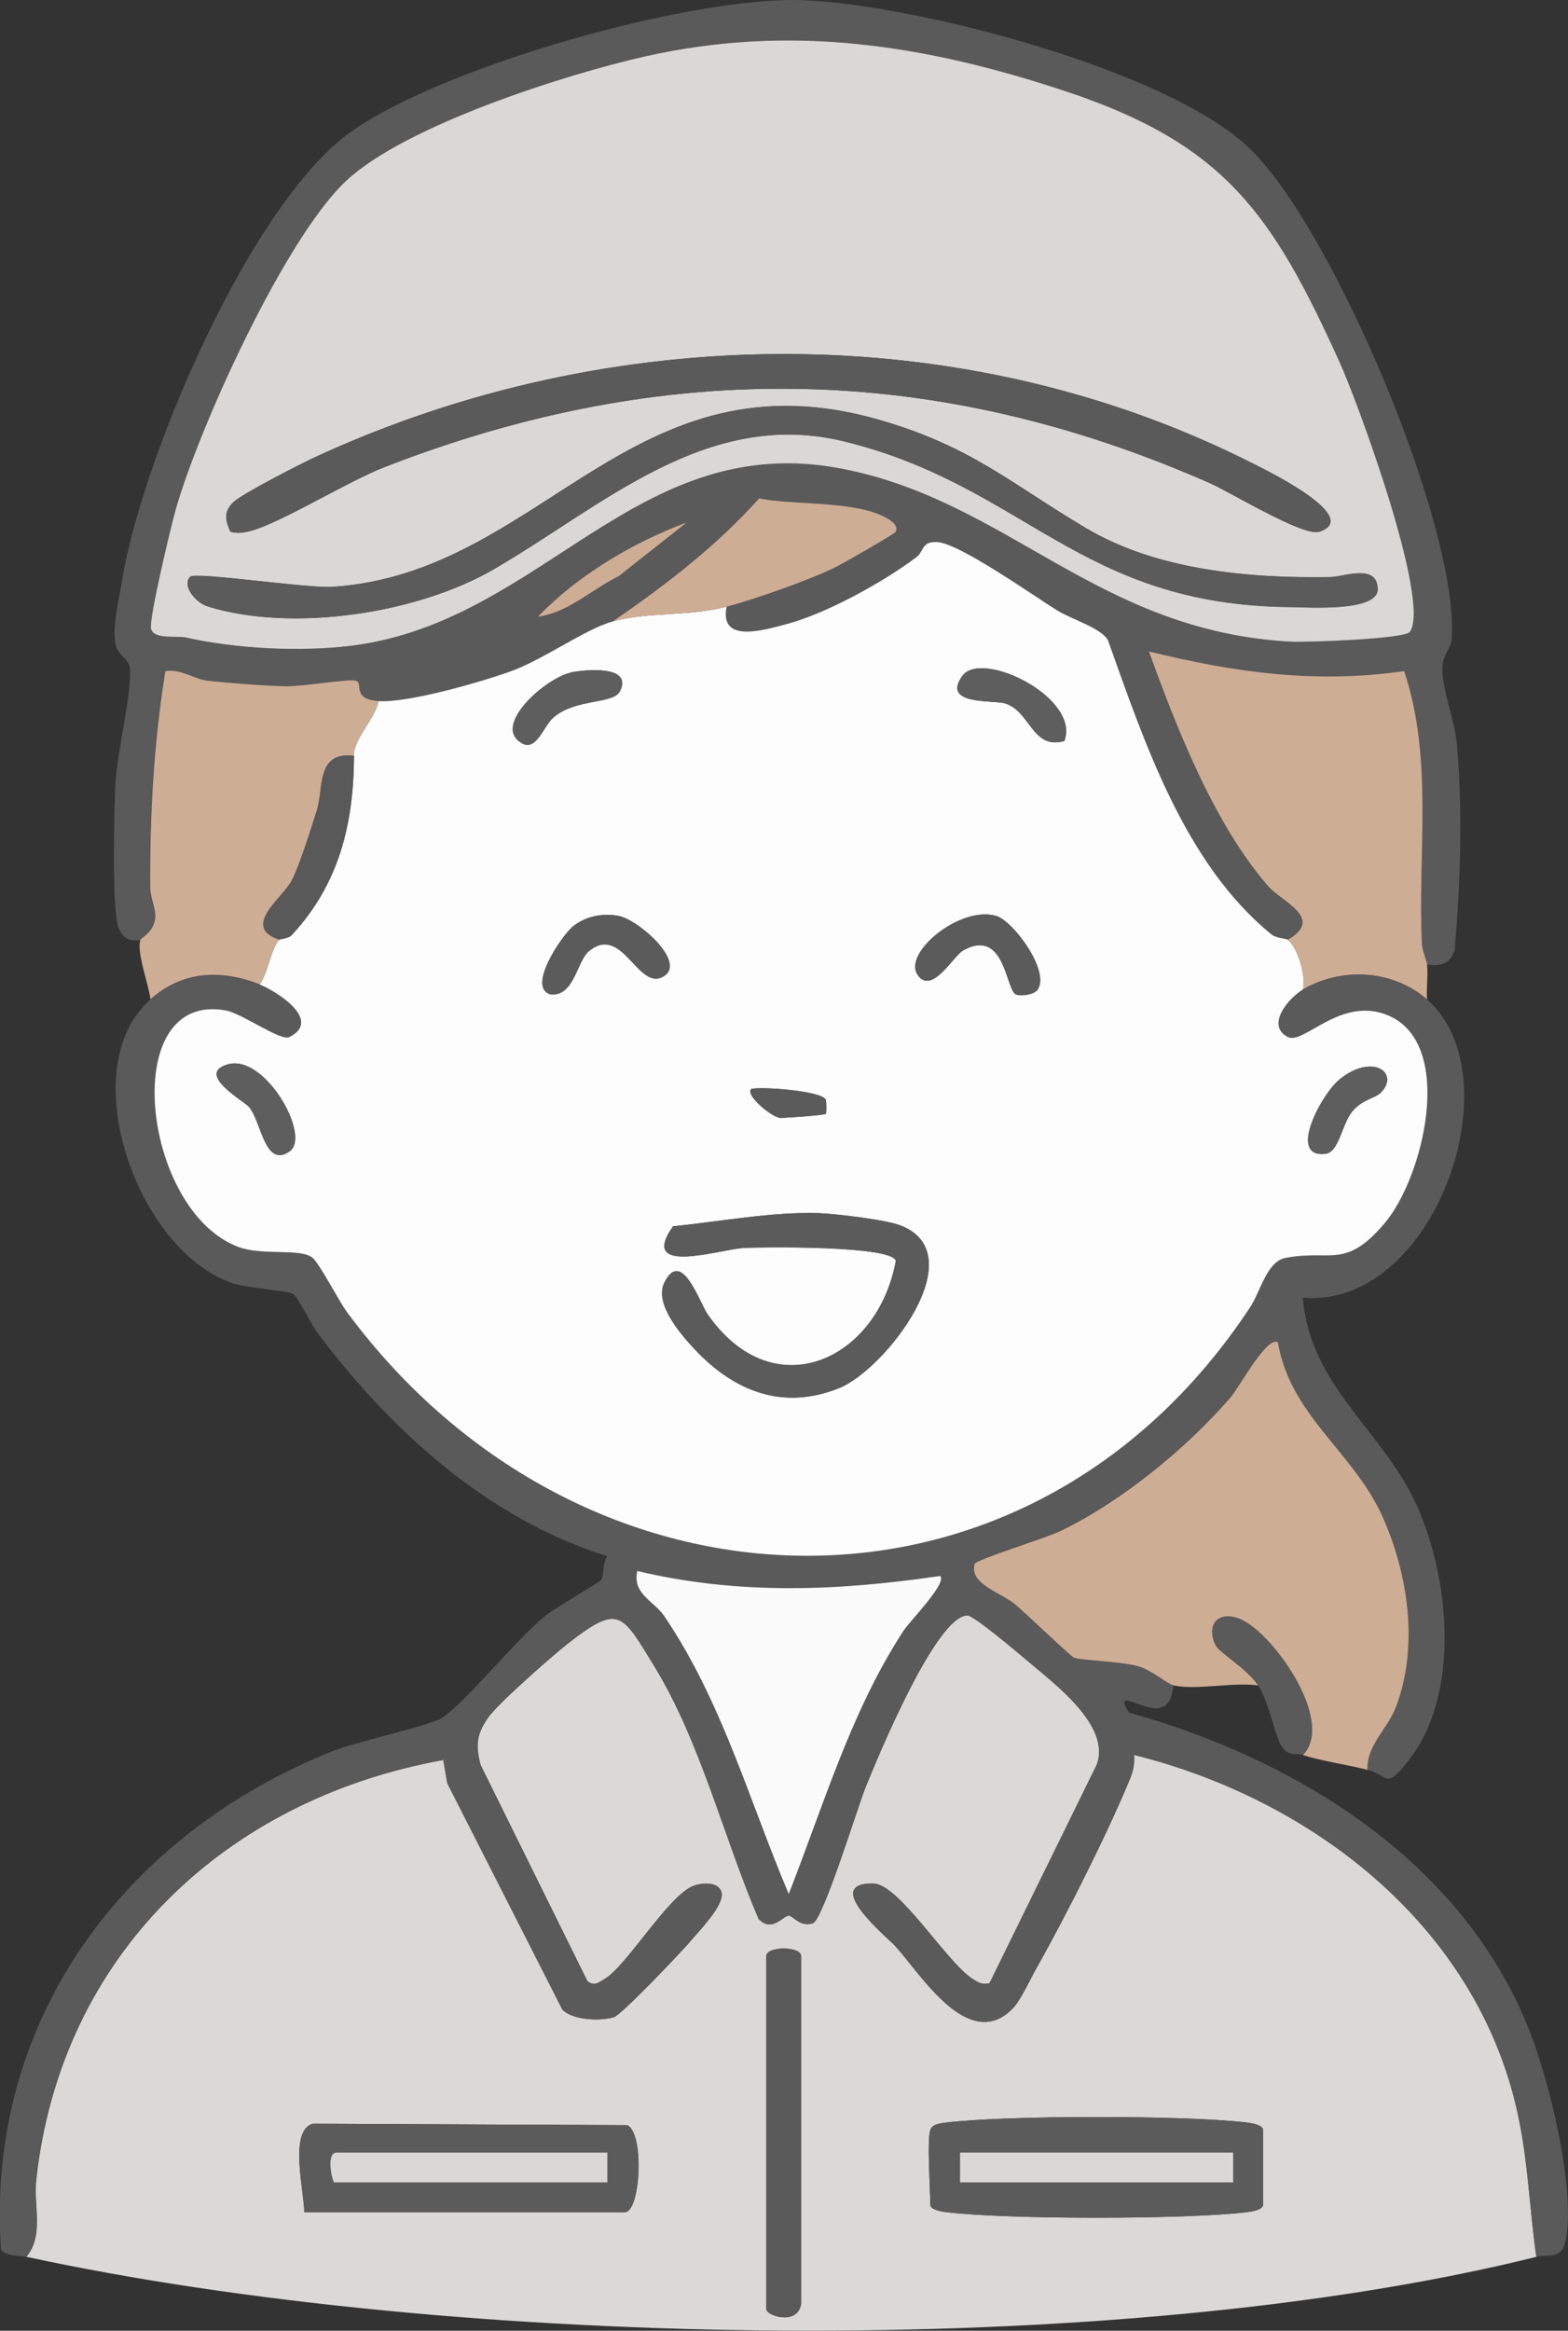
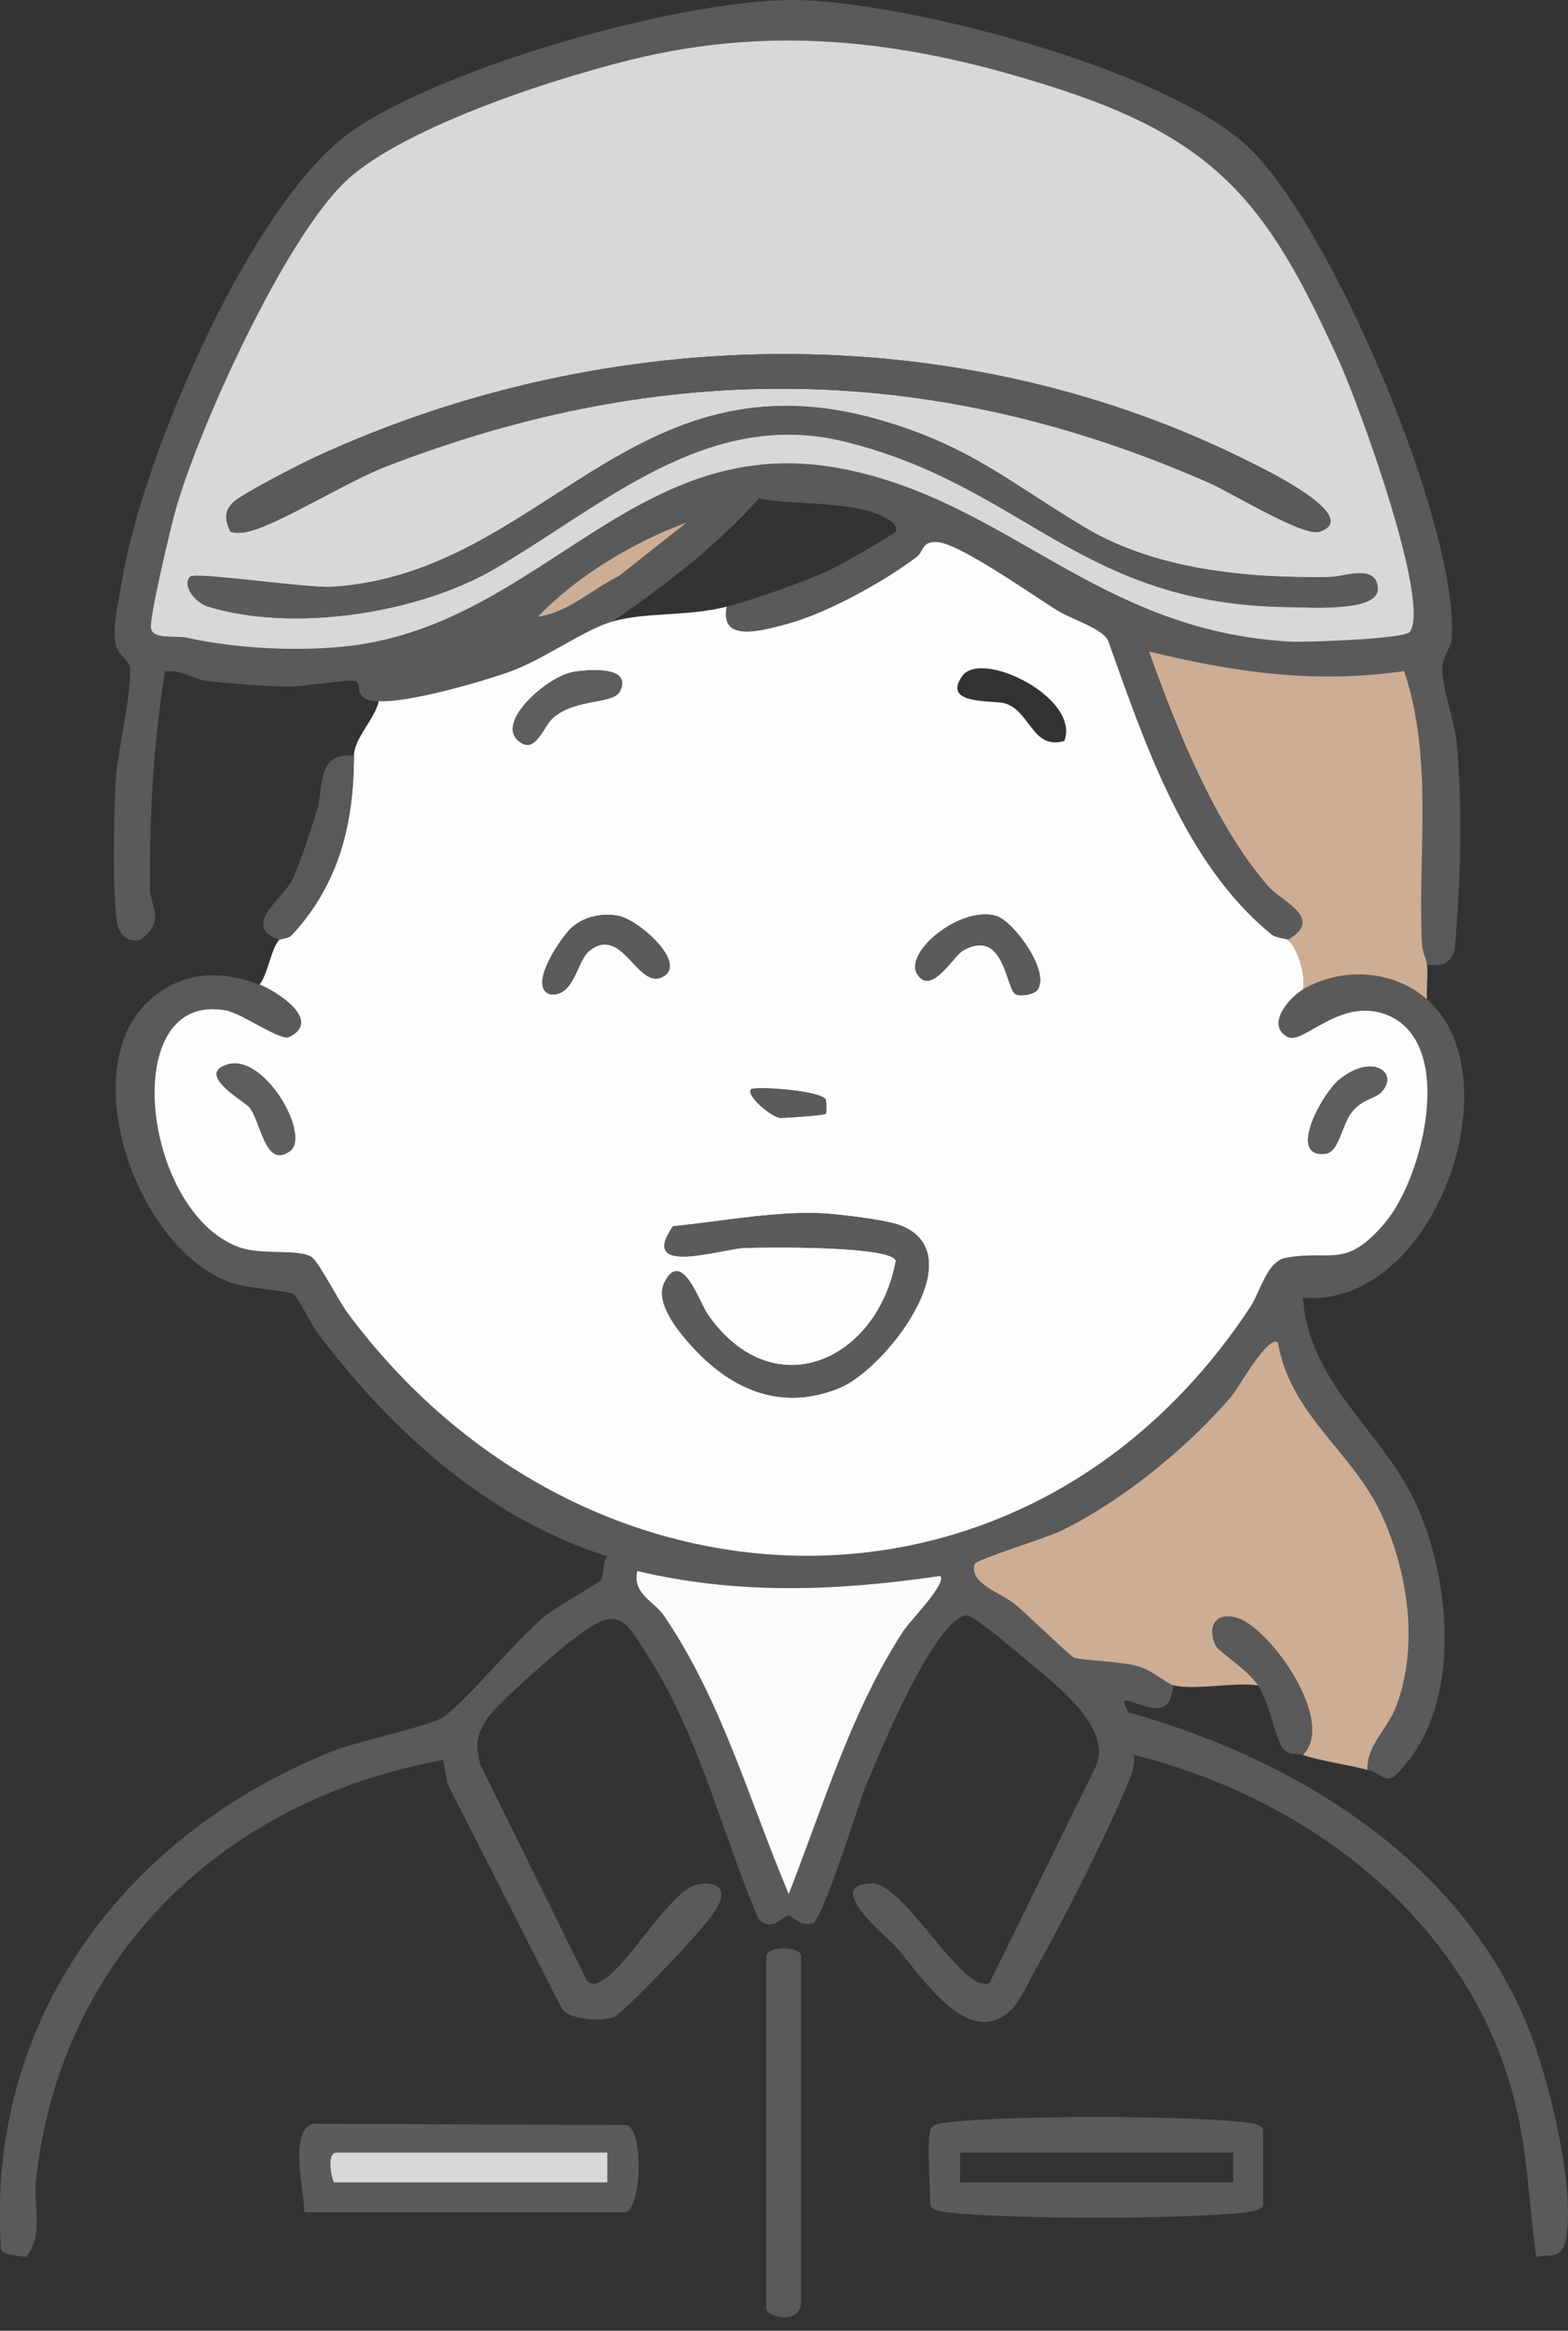
<svg xmlns="http://www.w3.org/2000/svg" id="_レイヤー_2" data-name="レイヤー 2" viewBox="0 0 132.82 197.35">
  <rect x="0" y="0" width="132.82" height="197.35" fill="#333333" stroke="none" />
  <defs>
    <style>      .cls-1 {        fill: #5a5a5a;      }      .cls-2 {        fill: #d9d8d7;      }      .cls-3 {        fill: #5e5e5e;      }      .cls-4 {        fill: #5b5b5b;      }      .cls-5 {        fill: #fbfbfb;      }      .cls-6 {        fill: #dad9d8;      }      .cls-7 {        fill: #595959;      }      .cls-8 {        fill: #cead95;      }      .cls-9 {        fill: #fdfdfd;      }    </style>
  </defs>
  <g id="_レイヤー_1-2" data-name="レイヤー 1">
-     <path class="cls-6" d="M2.22,191.1c1.53-1.77.61-4.34.85-6.52,2.08-19.08,16.03-32.23,34.49-35.56l.34,1.97,9.75,19.17c.89.91,3.23.98,4.35.64.64-.19,5.81-5.61,6.6-6.56.73-.87,2.82-3,2.51-4.04-.28-.94-1.78-.79-2.5-.46-2.1.97-5.54,6.72-7.35,7.8-.52.31-.88.68-1.5.21l-9.05-18.31c-.44-1.7-.34-2.59.64-4.01.81-1.17,5.44-5.24,6.77-6.28,4.33-3.38,4.57-2.55,7.29,1.89,3.94,6.42,5.9,14.53,8.86,21.44,1.13,1.19,2.08-.28,2.54-.28.37,0,.93.99,2.04.65.86-.26,3.81-9.88,4.48-11.54.99-2.44,5.96-14.54,8.63-14.53.53,0,4.29,3.18,5.04,3.81,2.36,2,7.15,5.54,5.91,8.84l-9.08,18.49c-.62.17-.98-.06-1.47-.38-2.22-1.45-6.21-8.03-8.39-8.06-4.47-.06,1.28,4.62,1.89,5.31,2.18,2.43,6.22,9.04,9.92,5.28.67-.68,1.48-2.48,2.03-3.44,2.54-4.52,5.97-11.31,7.93-16.06.27-.65.38-1.29.33-1.98,14.8,3.69,28.46,14.04,32.27,29.37,1.1,4.4,1.17,8.68,1.81,13.13-35.76,8.88-91.9,7.77-127.91,0ZM67.86,195.09v-29.46c0-.86-2.95-.86-2.95,0v29.88c0,.58,2.64,1.42,2.95-.42ZM25.78,187.31h27.14c1.33,0,1.69-6.65.21-7.37l-26.64-.12c-2.04.6-.73,5.67-.72,7.49ZM78.8,180.36c-.29.93,0,4.93,0,6.31,0,.46,1.03.6,1.45.65,5.16.61,20.13.61,25.29,0,.42-.05,1.45-.19,1.45-.65v-6.31c0-.46-1.03-.6-1.45-.65-5.16-.61-20.13-.61-25.29,0-.49.06-1.28.11-1.45.65Z" />
    <path class="cls-1" d="M21.99,83.36c1.4.54,5.36,3.01,2.52,4.45-.74.37-4-2-5.36-2.25-9.19-1.71-7.15,16.95,1.03,20.02,2.02.76,5.18.1,6.26.89.58.42,2.28,3.72,2.95,4.63,19.95,26.94,57.62,28.22,76.51-.42.85-1.29,1.41-3.86,2.99-4.17,3.84-.74,5.05,1.02,8.41-2.95,3.26-3.86,6-15.11.32-17.57-4-1.73-7.19,2.48-8.52,1.82-1.92-.96.02-3.3,1.26-4.02,3.31-1.94,7.65-1.66,10.52.84,7.48,6.51.68,26.19-10.52,25.25.6,7.49,6.77,11.24,9.62,17.52s3.72,16.01-.6,21.58c-2.06,2.66-1.73,1.35-3.55.87-.07-2.1,1.68-3.39,2.43-5.36,1.96-5.15,1.03-11.36-1.23-16.26-2.47-5.36-7.73-8.41-8.78-14.58-.89-.64-3.32,3.86-3.99,4.63-3.74,4.32-9.22,8.8-14.36,11.31-1.22.59-7.22,2.43-7.33,2.81-.53,1.67,2.13,2.41,3.35,3.38.9.72,4.74,4.45,5.06,4.57.65.24,4.1.3,5.58.77,1.07.34,2.32,1.45,2.85,1.57-.16.86-.24,1.73-1.23,1.93-1.32.26-3.94-1.78-2.55.38,14.21,3.99,28.14,12.53,33.85,26.75,1.71,4.27,4,13.45,3.16,17.86-.34,1.8-1.45,1.22-2.51,1.48-.63-4.46-.71-8.73-1.81-13.13-3.82-15.33-17.47-25.68-32.27-29.37.05.7-.06,1.34-.33,1.98-1.96,4.76-5.39,11.55-7.93,16.06-.54.96-1.35,2.76-2.03,3.44-3.7,3.76-7.73-2.85-9.92-5.28-.61-.68-6.36-5.36-1.89-5.31,2.18.03,6.18,6.61,8.39,8.06.49.32.85.55,1.47.38l9.08-18.49c1.24-3.3-3.55-6.84-5.91-8.84-.75-.64-4.51-3.81-5.04-3.81-2.67-.01-7.64,12.09-8.63,14.53-.67,1.66-3.62,11.28-4.48,11.54-1.1.33-1.66-.65-2.04-.65-.46,0-1.41,1.47-2.54.28-2.96-6.91-4.92-15.02-8.86-21.44-2.73-4.44-2.96-5.28-7.29-1.89-1.33,1.04-5.96,5.11-6.77,6.28-.99,1.42-1.08,2.31-.64,4.01l9.05,18.31c.62.47.98.1,1.5-.21,1.81-1.08,5.25-6.83,7.35-7.8.72-.33,2.22-.48,2.5.46.31,1.04-1.78,3.17-2.51,4.04-.8.95-5.96,6.37-6.6,6.56-1.13.34-3.46.27-4.35-.64l-9.75-19.17-.34-1.97c-18.45,3.33-32.4,16.48-34.49,35.56-.24,2.17.68,4.75-.85,6.52-.5-.11-1.98-.09-2.12-.7-1.3-19.42,10.53-35.12,28.1-42.13,1.95-.78,8.38-2.18,9.34-2.86,2.15-1.53,6.03-6.41,8.66-8.59.8-.66,4.58-2.82,4.74-3.05.26-.38.1-1.48.52-2-10.11-3.17-18.32-10.62-24.59-18.97-.42-.56-1.67-3.05-2.01-3.24-.48-.27-3.89-.48-5.18-.92-8.1-2.78-13.49-18.22-6.93-24,2.74-2.42,5.97-2.53,9.26-1.26ZM79.64,133.44c-8.68,1.27-17.06,1.62-25.66-.42-.43,1.96,1.4,2.51,2.28,3.81,4.88,7.18,7.2,15.62,10.55,23.54,2.96-7.52,5.26-15.43,9.71-22.27.57-.88,3.73-4.07,3.12-4.66Z" />
    <path class="cls-1" d="M120.87,81.68c-.05-.45-.4-1.03-.44-1.86-.36-7.62.98-15.53-1.5-22.99-7.5,1.09-14.36.13-21.62-1.66,2.34,6.5,5.54,14.61,10.09,19.87,1.13,1.31,4.83,2.72,1.68,4.54-.17-.13-.98-.12-1.41-.47-7.34-5.98-10.73-16.2-13.84-24.9-.55-1.02-3.08-1.78-4.24-2.49-2-1.23-8.32-5.72-10.22-5.82-1.36-.07-1.1.78-1.76,1.27-2.79,2.1-7.68,4.8-11.03,5.68-1.87.49-5.69,1.66-5.05-1.47,2.33-.61,6.95-2.23,9.12-3.29.65-.32,4.99-2.8,5.18-3.03.17-.2.09-.58-.26-.86-2.41-1.91-8.38-1.36-11.28-2-3.63,4.05-7.96,7.37-12.44,10.45-2.38.69-5.83,3.21-8.62,4.22-2.55.92-8.62,2.66-11.16,2.52-2.36-.13-1.31-1.53-1.93-1.72s-4.46.49-5.87.47c-1.79-.03-4.88-.27-6.68-.47-1.2-.13-2.3-1.04-3.61-.81-1,6.18-1.31,12.06-1.28,18.33,0,.88.47,1.73.43,2.49-.07,1.27-1.19,1.75-1.25,1.92-.88.1-1.41-.11-1.8-.94-.64-1.36-.41-10.17-.3-12.31.14-2.7,1.36-7.41,1.23-9.72-.05-.83-1.03-1.1-1.22-2.08-.3-1.45.29-3.81.54-5.34,1.65-10.29,10.91-32.15,19.52-38.14C37.72,5.58,58.61-.36,68.09.02s30.58,5.81,37.64,12.43,17.91,32.28,17.24,41.65c-.06.83-.79,1.37-.8,2.48-.01,1.76,1.05,4.46,1.23,6.38.52,5.83.31,11.66-.18,17.48-.4,1.21-1.14,1.38-2.34,1.24ZM29.3,15.33c-5.18,4.87-12.45,20.87-14.43,27.86-.4,1.42-2.27,9.25-2.08,10.04.23.97,2.14.56,3.01.76,4.17.95,9.61,1.23,13.93.69,16.28-2.01,24.17-18.37,41.6-14.99,14.11,2.74,21.59,13.73,37.96,14.64,1.3.07,9.72-.23,10.14-.83,1.78-2.56-4.39-19.36-5.92-22.75-5.71-12.64-9.74-18.55-23.26-23.03-11.89-3.94-23.23-5.71-35.54-2.96-6.78,1.51-20.42,5.87-25.41,10.57ZM58.18,44.23c-4.54,1.67-9.26,4.49-12.62,7.99,2.53-.32,4.62-2.35,6.86-3.44l5.76-4.55Z" />
    <path class="cls-8" d="M99.41,142.7c-.53-.12-1.78-1.22-2.85-1.57-1.48-.47-4.94-.53-5.58-.77-.32-.12-4.16-3.85-5.06-4.57-1.22-.97-3.88-1.72-3.35-3.38.12-.37,6.12-2.21,7.33-2.81,5.15-2.51,10.62-6.98,14.36-11.31.67-.77,3.1-5.27,3.99-4.63,1.05,6.17,6.31,9.22,8.78,14.58,2.25,4.9,3.18,11.11,1.23,16.26-.75,1.96-2.5,3.26-2.43,5.36-1.78-.47-3.69-.69-5.47-1.26,2.84-2.86-2.74-10.67-5.5-11.58-1.81-.6-2.69.67-1.86,2.33.27.54,2.68,1.99,3.58,3.36-2.08-.3-5.25.42-7.15,0Z" />
    <path class="cls-8" d="M109.09,79.57c3.15-1.82-.55-3.23-1.68-4.54-4.56-5.26-7.75-13.37-10.09-19.87,7.26,1.78,14.12,2.75,21.62,1.66,2.49,7.46,1.15,15.37,1.5,22.99.04.83.39,1.41.44,1.86.1.96-.07,1.98,0,2.95-2.87-2.5-7.2-2.78-10.52-.84.3-1.1-.45-3.56-1.26-4.21Z" />
-     <path class="cls-8" d="M11.9,79.57c.06-.17,1.17-.64,1.25-1.92.04-.75-.42-1.61-.43-2.49-.03-6.26.29-12.14,1.28-18.33,1.31-.23,2.41.68,3.61.81,1.8.2,4.89.44,6.68.47,1.4.02,5.23-.65,5.87-.47s-.42,1.58,1.93,1.72c-.3,1.47-2.1,3.14-2.1,4.63-3.24-.37-2.55,2.72-3.15,4.63-.5,1.56-1.43,4.56-2.1,5.89-.75,1.5-4.38,3.96-1.06,5.05-.71.7-.96,2.88-1.68,3.79-3.29-1.27-6.51-1.16-9.26,1.26-.13-1.25-1.21-3.98-.84-5.05Z" />
    <path class="cls-1" d="M110.35,148.59c-.54-.17-1.12.15-1.71-.6-.62-.79-1.09-3.78-2.07-5.29-.89-1.38-3.31-2.83-3.58-3.36-.82-1.66.05-2.92,1.86-2.33,2.76.91,8.34,8.72,5.5,11.58Z" />
    <path class="cls-4" d="M25.78,187.31c-.02-1.82-1.33-6.89.72-7.49l26.64.12c1.48.72,1.12,7.37-.21,7.37h-27.14ZM51.45,182.26h-22.93c-.97,0-.35,2.53-.21,2.53h23.14v-2.53Z" />
    <path class="cls-4" d="M78.8,180.36c.17-.55.96-.59,1.45-.65,5.16-.61,20.13-.61,25.29,0,.42.05,1.45.19,1.45.65v6.31c0,.46-1.03.6-1.45.65-5.16.61-20.13.61-25.29,0-.42-.05-1.45-.19-1.45-.65,0-1.38-.29-5.39,0-6.31ZM104.46,182.26h-23.14v2.53h23.14v-2.53Z" />
    <path class="cls-7" d="M67.86,195.09c-.3,1.84-2.95,1-2.95.42v-29.88c0-.86,2.95-.86,2.95,0v29.46Z" />
    <path class="cls-9" d="M61.55,51.38c-.64,3.14,3.18,1.96,5.05,1.47,3.36-.88,8.25-3.58,11.03-5.68.66-.5.4-1.35,1.76-1.27,1.9.1,8.21,4.59,10.22,5.82,1.16.71,3.69,1.47,4.24,2.49,3.11,8.7,6.5,18.92,13.84,24.9.43.35,1.24.34,1.41.47.81.65,1.56,3.11,1.26,4.21-1.23.72-3.17,3.06-1.26,4.02,1.33.67,4.52-3.54,8.52-1.82,5.69,2.46,2.95,13.71-.32,17.57-3.36,3.97-4.56,2.21-8.41,2.95-1.58.3-2.13,2.87-2.99,4.17-18.89,28.64-56.56,27.36-76.51.42-.67-.91-2.37-4.2-2.95-4.63-1.08-.79-4.23-.13-6.26-.89-8.19-3.08-10.23-21.74-1.03-20.02,1.36.25,4.62,2.62,5.36,2.25,2.84-1.43-1.12-3.9-2.52-4.45.72-.91.98-3.09,1.68-3.79.09-.09.75-.08,1.05-.41,4.03-4.35,5.23-9.45,5.26-15.16,0-1.48,1.81-3.16,2.1-4.63,2.54.14,8.61-1.6,11.16-2.52,2.79-1,6.24-3.53,8.62-4.22,2.87-.83,6.4-.41,9.68-1.26ZM48.39,56.94c-2.18.45-6.88,4.6-4.1,6.03,1.13.58,1.8-1.5,2.51-2.15,1.88-1.72,5.13-1.16,5.71-2.29,1.13-2.21-2.89-1.85-4.12-1.6ZM90.16,62.74c1.37-3.68-7.04-7.78-8.65-5.5-1.78,2.5,2.62,2.01,3.63,2.32,2.15.66,2.29,3.96,5.02,3.18ZM49.88,80.54c2.79-2.32,4.1,3.18,6.19,2.2,2.31-1.08-1.95-4.86-3.67-5.19-1.35-.26-2.85.03-3.92.94-.86.73-3.88,5.09-1.85,5.7,2.01.22,2.23-2.8,3.26-3.66ZM85.99,84.16c.34.24,1.58.08,1.89-.35,1.11-1.56-2.05-5.82-3.48-6.25-3.04-.91-7.94,3.12-6.67,4.98,1.2,1.75,3.02-1.6,3.86-2.07,3.46-1.92,3.61,3.13,4.4,3.69ZM19.31,90.12c-2.8.79,1.35,3.11,1.78,3.6,1.04,1.18,1.33,5.26,3.45,3.76,1.83-1.29-2.1-8.25-5.23-7.36ZM116.97,92.51c1.6-1.62-.63-3.38-3.46-1.15-1.55,1.23-4.49,6.69-1.26,6.34,1.2-.13,1.38-2.49,2.31-3.61.86-1.02,1.94-1.09,2.41-1.58ZM69.93,93.08c-.45-.7-5.23-1.08-6.28-.88-.56.5,1.65,2.34,2.4,2.45.2.03,3.78-.21,3.91-.35.04-.04.05-1.09-.03-1.22ZM58.85,114.25c3.34,3.56,7.48,5.2,12.24,3.27,3.88-1.57,11.46-11.33,5.19-13.76-1.27-.49-5.49-.99-6.95-1.04-3.95-.13-8.37.72-12.32,1.11-3.01,4.27,4,1.93,6.01,1.83,1.64-.08,12.59-.21,12.86,1.1-1.55,8.46-10.4,12.5-15.95,4.51-.69-.99-2.2-5.64-3.66-2.66-.88,1.8,1.46,4.44,2.57,5.63Z" />
    <path class="cls-5" d="M79.64,133.44c.62.59-2.54,3.78-3.12,4.66-4.45,6.83-6.75,14.75-9.71,22.27-3.35-7.92-5.67-16.36-10.55-23.54-.89-1.3-2.71-1.86-2.28-3.81,8.6,2.04,16.98,1.69,25.66.42Z" />
    <path class="cls-2" d="M29.3,15.33c4.99-4.7,18.63-9.05,25.41-10.57,12.31-2.75,23.65-.98,35.54,2.96,13.51,4.48,17.54,10.39,23.26,23.03,1.53,3.39,7.7,20.18,5.92,22.75-.42.61-8.84.9-10.14.83-16.37-.91-23.85-11.9-37.96-14.64-17.43-3.38-25.32,12.98-41.6,14.99-4.32.53-9.76.25-13.93-.69-.87-.2-2.78.2-3.01-.76-.19-.79,1.68-8.62,2.08-10.04,1.98-7,9.25-22.99,14.43-27.86ZM19.52,45.02c.57.18,1.16.08,1.72-.07,2.55-.68,8.18-4.19,11.4-5.43,23.7-9.2,46.63-8.85,69.87,1.4,1.82.81,7.91,4.55,9.25,4.1,3.71-1.23-4.68-5.29-5.53-5.72-24.65-12.53-54.53-12.12-79.48-.62-1.25.58-6.25,3.13-6.98,3.84-.83.8-.7,1.51-.26,2.5ZM16.1,48.85c-.68.7.42,2.15,1.51,2.49,7.17,2.22,17.72.61,24.17-3.12,9.21-5.32,18.05-13.73,29.77-10.85,15.3,3.77,19.89,13.86,37.74,14.02,1.39.01,7.4.44,7.41-1.49,0-2.23-2.89-1.06-4-1.04-6.88.12-14.69-.57-20.72-4.15-6.41-3.81-9.67-6.88-17.38-9.13-21.11-6.15-28.64,13-46.48,14.11-2.06.13-11.59-1.29-12.01-.86Z" />
-     <path class="cls-8" d="M51.87,52.64c4.48-3.08,8.81-6.4,12.44-10.45,2.9.65,8.87.09,11.28,2,.35.28.42.66.26.86-.19.23-4.53,2.72-5.18,3.03-2.18,1.06-6.79,2.68-9.12,3.29-3.28.85-6.81.44-9.68,1.26Z" />
    <path class="cls-8" d="M58.18,44.23l-5.76,4.55c-2.24,1.09-4.33,3.12-6.86,3.44,3.36-3.5,8.08-6.31,12.62-7.99Z" />
    <path class="cls-7" d="M29.99,64c-.03,5.71-1.24,10.82-5.26,15.16-.3.33-.96.32-1.05.41-3.33-1.08.3-3.54,1.06-5.05.67-1.34,1.61-4.33,2.1-5.89.61-1.91-.09-5,3.15-4.63Z" />
    <path class="cls-2" d="M51.45,182.26v2.53h-23.14c-.14,0-.76-2.53.21-2.53h22.93Z" />
-     <rect class="cls-2" x="81.32" y="182.26" width="23.14" height="2.53" />
    <path class="cls-4" d="M58.85,114.25c-1.12-1.19-3.45-3.83-2.57-5.63,1.45-2.99,2.97,1.66,3.66,2.66,5.55,7.99,14.4,3.96,15.95-4.51-.27-1.31-11.22-1.18-12.86-1.1-2.01.1-9.02,2.43-6.01-1.83,3.95-.4,8.36-1.24,12.32-1.11,1.47.05,5.68.55,6.95,1.04,6.27,2.43-1.3,12.19-5.19,13.76-4.76,1.93-8.9.29-12.24-3.27Z" />
    <path class="cls-4" d="M49.88,80.54c-1.04.86-1.25,3.87-3.26,3.66-2.03-.61.99-4.97,1.85-5.7,1.07-.9,2.57-1.2,3.92-.94,1.72.33,5.98,4.11,3.67,5.19-2.09.98-3.39-4.53-6.19-2.2Z" />
    <path class="cls-4" d="M85.99,84.16c-.79-.56-.94-5.62-4.4-3.69-.84.47-2.66,3.82-3.86,2.07-1.27-1.86,3.63-5.89,6.67-4.98,1.43.43,4.59,4.7,3.48,6.25-.31.43-1.55.59-1.89.35Z" />
    <path class="cls-3" d="M48.39,56.94c1.23-.25,5.25-.62,4.12,1.6-.58,1.13-3.83.56-5.71,2.29-.71.65-1.38,2.73-2.51,2.15-2.78-1.43,1.91-5.58,4.1-6.03Z" />
-     <path class="cls-3" d="M90.16,62.74c-2.73.78-2.87-2.52-5.02-3.18-1.01-.31-5.41.18-3.63-2.32,1.62-2.28,10.02,1.82,8.65,5.5Z" />
    <path class="cls-3" d="M19.31,90.12c3.14-.89,7.06,6.07,5.23,7.36-2.12,1.5-2.41-2.58-3.45-3.76-.43-.49-4.58-2.81-1.78-3.6Z" />
    <path class="cls-3" d="M116.97,92.51c-.48.48-1.56.56-2.41,1.58-.94,1.11-1.11,3.48-2.31,3.61-3.22.35-.29-5.11,1.26-6.34,2.83-2.23,5.06-.47,3.46,1.15Z" />
    <path class="cls-4" d="M69.93,93.08c.09.14.08,1.18.03,1.22-.14.14-3.71.38-3.91.35-.75-.11-2.96-1.95-2.4-2.45,1.05-.21,5.83.18,6.28.88Z" />
    <path class="cls-1" d="M19.52,45.02c-.44-.99-.56-1.69.26-2.5.73-.71,5.73-3.27,6.98-3.84,24.95-11.5,54.82-11.91,79.48.62.85.43,9.24,4.49,5.53,5.72-1.34.45-7.43-3.3-9.25-4.1-23.23-10.25-46.17-10.6-69.87-1.4-3.22,1.25-8.85,4.76-11.4,5.43-.57.15-1.15.25-1.72.07Z" />
    <path class="cls-4" d="M16.1,48.85c.42-.43,9.95.98,12.01.86,17.84-1.11,25.36-20.26,46.48-14.11,7.71,2.25,10.97,5.32,17.38,9.13,6.02,3.58,13.83,4.27,20.72,4.15,1.12-.02,4.01-1.2,4,1.04,0,1.93-6.02,1.5-7.41,1.49-17.85-.16-22.44-10.25-37.74-14.02-11.72-2.88-20.56,5.53-29.77,10.85-6.45,3.72-17,5.33-24.17,3.12-1.08-.34-2.19-1.79-1.51-2.49Z" />
  </g>
</svg>